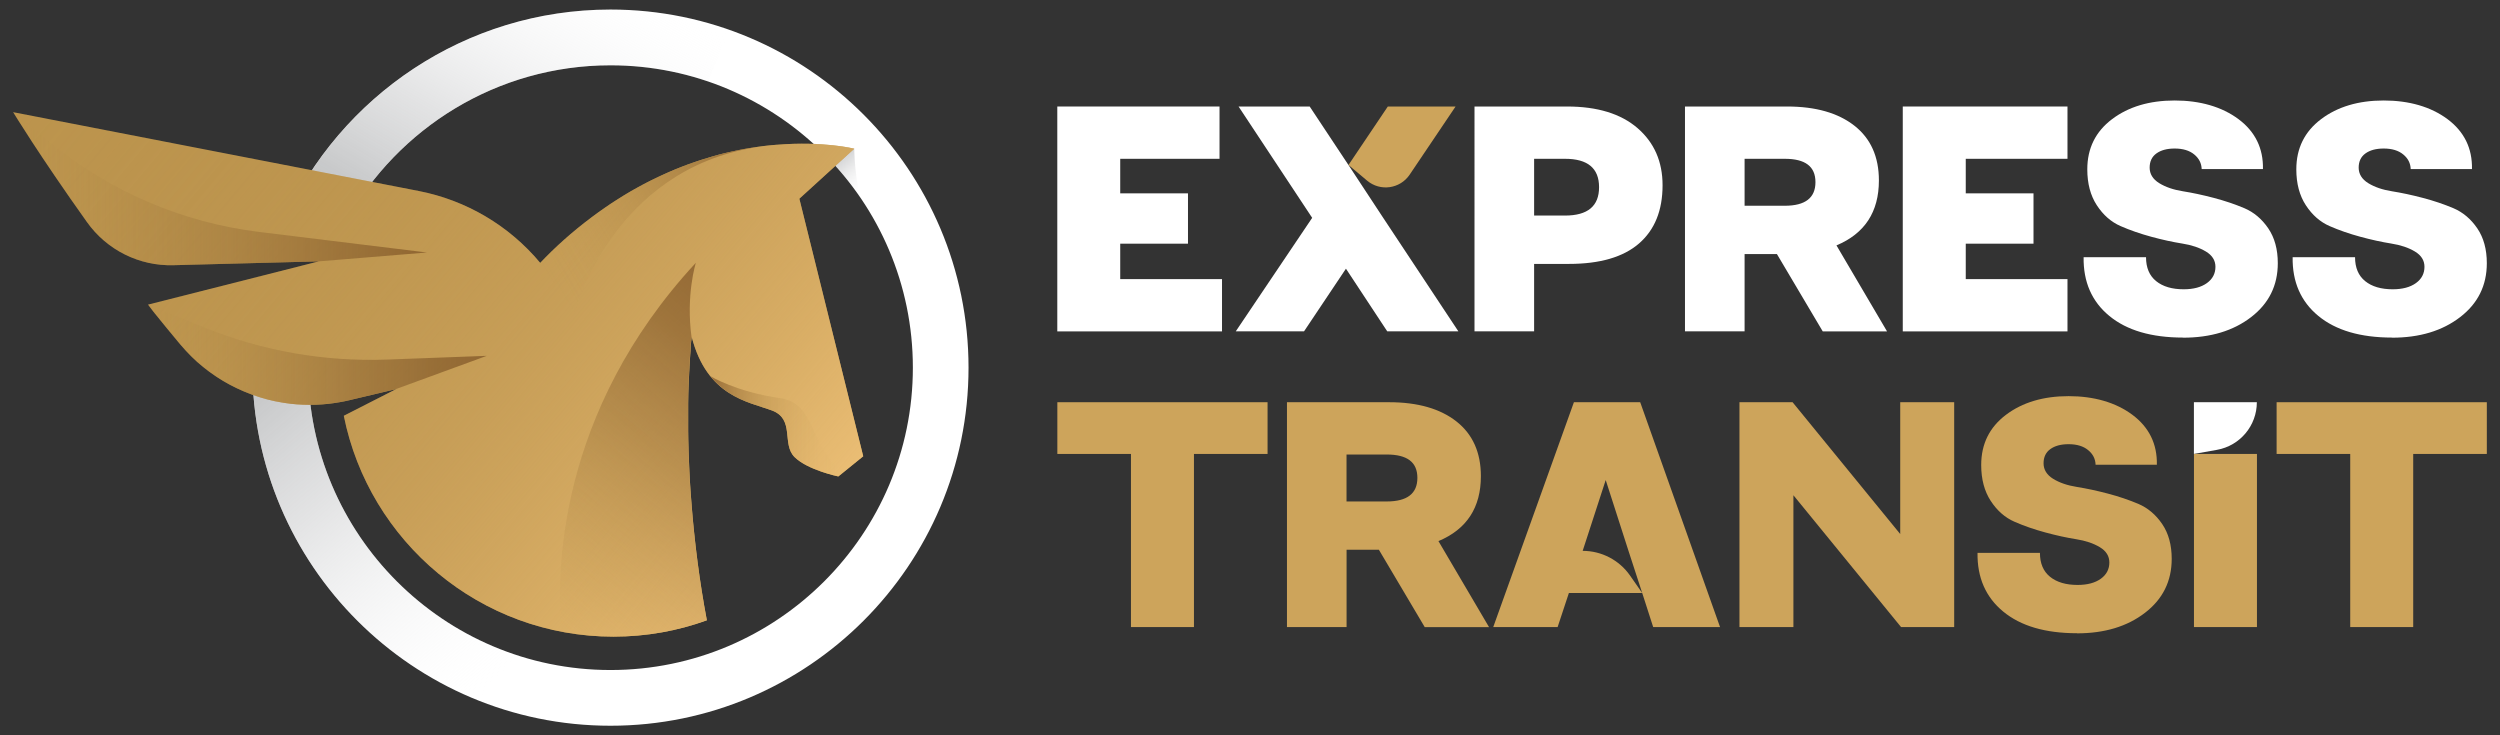
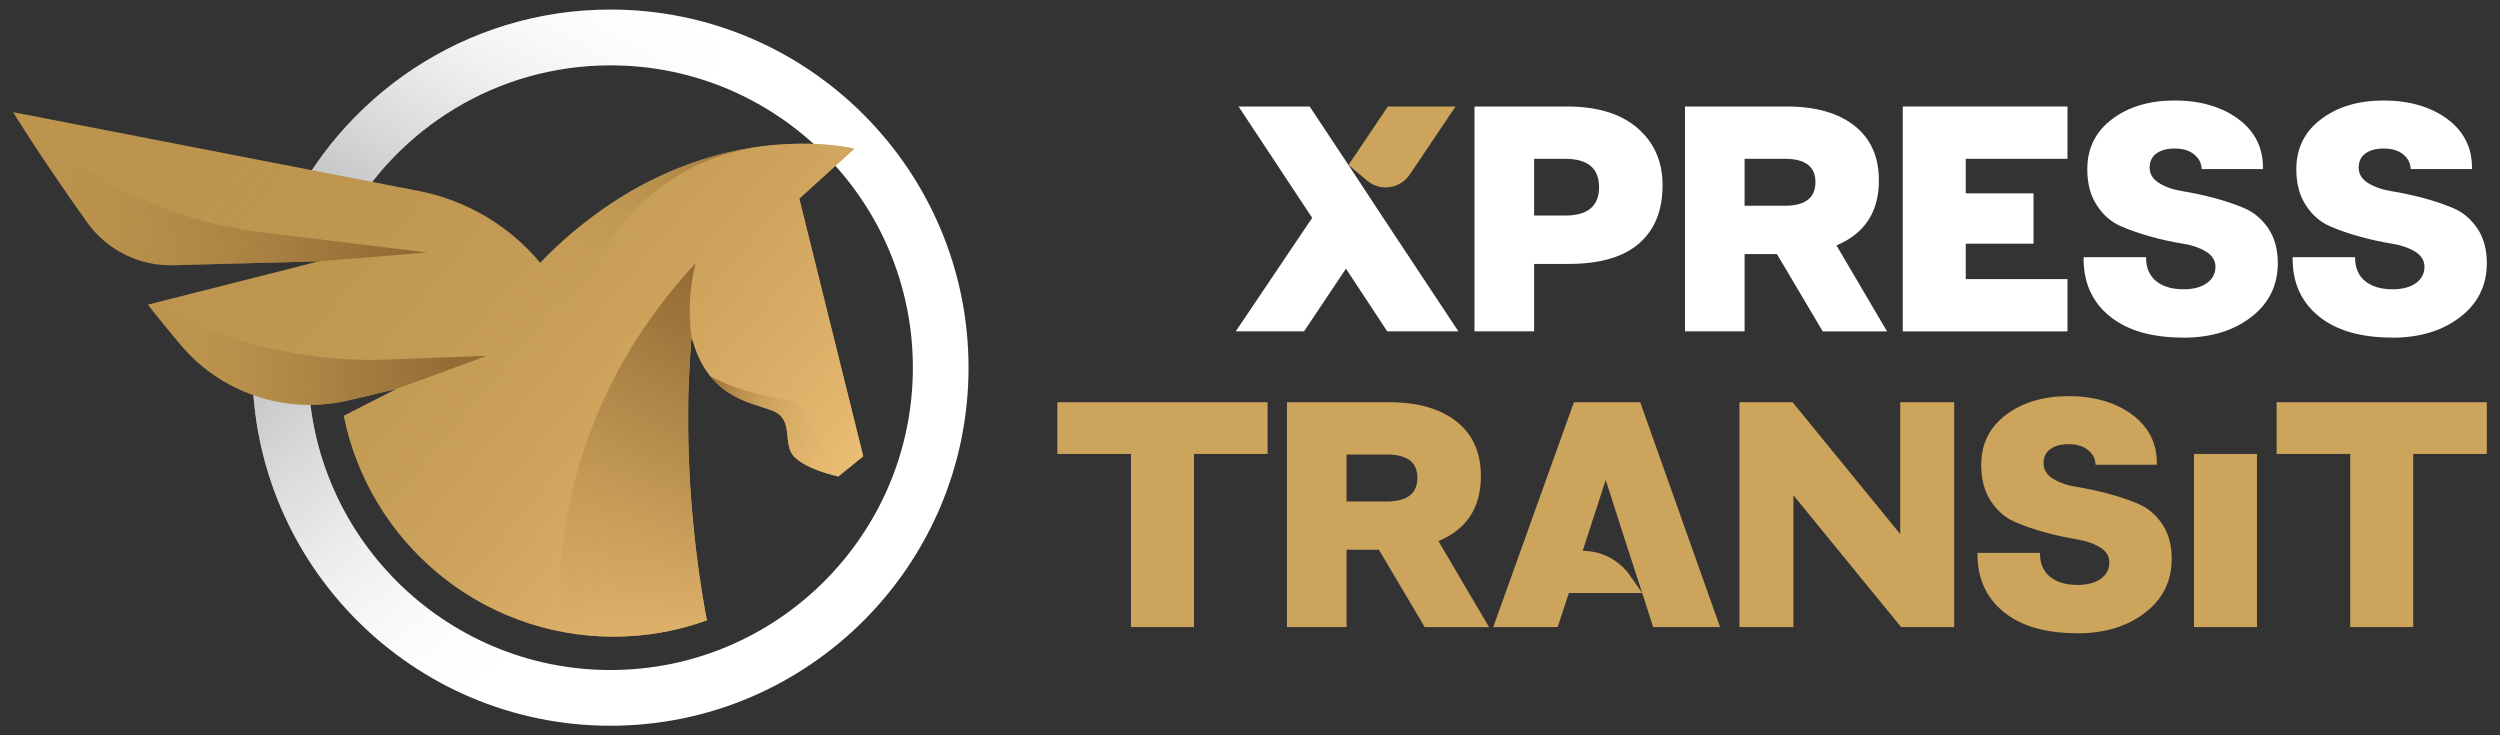
<svg xmlns="http://www.w3.org/2000/svg" xmlns:xlink="http://www.w3.org/1999/xlink" id="Layer_1" version="1.1" viewBox="0 0 481.89 141.73">
  <rect x="0" y="0" width="481.89" height="141.73" fill="#333333" stroke="none" />
  <defs>
    <style>
      .st0 {
        fill: url(#linear-gradient7);
      }

      .st0, .st1, .st2, .st3, .st4, .st5, .st6, .st7 {
        opacity: .6;
      }

      .st1 {
        fill: url(#linear-gradient1);
      }

      .st8 {
        fill: #fff;
      }

      .st2 {
        fill: url(#linear-gradient5);
      }

      .st3 {
        fill: url(#linear-gradient2);
      }

      .st4 {
        fill: url(#linear-gradient);
      }

      .st9 {
        fill: #bc944d;
      }

      .st5 {
        fill: url(#linear-gradient8);
      }

      .st10 {
        fill: url(#linear-gradient3);
      }

      .st6 {
        fill: url(#linear-gradient4);
      }

      .st11 {
        fill: #cda45b;
      }

      .st7 {
        fill: url(#linear-gradient6);
      }
    </style>
    <linearGradient id="linear-gradient" x1="44.31" y1="66.91" x2="98.14" y2="131.07" gradientUnits="userSpaceOnUse">
      <stop offset="0" stop-color="#929497" />
      <stop offset=".14" stop-color="#9c9ea0" stop-opacity=".91" />
      <stop offset=".41" stop-color="#b7b8ba" stop-opacity=".66" />
      <stop offset=".78" stop-color="#e2e3e4" stop-opacity=".26" />
      <stop offset="1" stop-color="#fff" stop-opacity="0" />
    </linearGradient>
    <linearGradient id="linear-gradient1" x1="81.33" y1="53.5" x2="116.83" y2="-7.97" xlink:href="#linear-gradient" />
    <linearGradient id="linear-gradient2" x1="160.91" y1="28.18" x2="167.69" y2="36.26" xlink:href="#linear-gradient" />
    <linearGradient id="linear-gradient3" x1="29.33" y1="-10.32" x2="158.14" y2="97.77" gradientUnits="userSpaceOnUse">
      <stop offset="0" stop-color="#ba934d" stop-opacity="0" />
      <stop offset=".09" stop-color="#bb944e" stop-opacity=".04" />
      <stop offset=".23" stop-color="#c09852" stop-opacity=".13" />
      <stop offset=".41" stop-color="#c89f58" stop-opacity=".29" />
      <stop offset=".62" stop-color="#d2a861" stop-opacity=".51" />
      <stop offset=".85" stop-color="#e0b46b" stop-opacity=".79" />
      <stop offset="1" stop-color="#eabd74" />
    </linearGradient>
    <linearGradient id="linear-gradient4" x1="105.97" y1="119.83" x2="151.67" y2="65.36" gradientUnits="userSpaceOnUse">
      <stop offset="0" stop-color="#ba934d" stop-opacity="0" />
      <stop offset=".15" stop-color="#ab8443" stop-opacity=".19" />
      <stop offset=".54" stop-color="#8a622e" stop-opacity=".63" />
      <stop offset=".83" stop-color="#764c20" stop-opacity=".9" />
      <stop offset="1" stop-color="#6f451c" />
    </linearGradient>
    <linearGradient id="linear-gradient5" x1="2.53" y1="36.37" x2="82.29" y2="36.37" gradientUnits="userSpaceOnUse">
      <stop offset="0" stop-color="#ba934d" stop-opacity="0" />
      <stop offset=".36" stop-color="#9b7339" stop-opacity=".41" />
      <stop offset=".79" stop-color="#7b5124" stop-opacity=".83" />
      <stop offset="1" stop-color="#6f451c" />
    </linearGradient>
    <linearGradient id="linear-gradient6" x1="28.53" y1="68.37" x2="93.83" y2="68.37" gradientUnits="userSpaceOnUse">
      <stop offset="0" stop-color="#ba934d" stop-opacity="0" />
      <stop offset=".03" stop-color="#b68f4a" stop-opacity=".05" />
      <stop offset=".34" stop-color="#976f36" stop-opacity=".46" />
      <stop offset=".62" stop-color="#815828" stop-opacity=".75" />
      <stop offset=".85" stop-color="#734a1f" stop-opacity=".93" />
      <stop offset="1" stop-color="#6f451c" />
    </linearGradient>
    <linearGradient id="linear-gradient7" x1="147.15" y1="30.62" x2="106.22" y2="54.25" gradientUnits="userSpaceOnUse">
      <stop offset="0" stop-color="#6f451c" />
      <stop offset=".2" stop-color="#815828" stop-opacity=".75" />
      <stop offset=".56" stop-color="#a0783c" stop-opacity=".35" />
      <stop offset=".84" stop-color="#b28b48" stop-opacity=".09" />
      <stop offset="1" stop-color="#ba934d" stop-opacity="0" />
    </linearGradient>
    <linearGradient id="linear-gradient8" x1="162.68" y1="82.16" x2="136.94" y2="82.16" gradientUnits="userSpaceOnUse">
      <stop offset="0" stop-color="#ba934d" stop-opacity="0" />
      <stop offset=".17" stop-color="#b68f4a" stop-opacity=".04" />
      <stop offset=".37" stop-color="#ad8544" stop-opacity=".17" />
      <stop offset=".58" stop-color="#9d753a" stop-opacity=".38" />
      <stop offset=".8" stop-color="#875e2b" stop-opacity=".67" />
      <stop offset="1" stop-color="#6f451c" />
    </linearGradient>
  </defs>
  <g>
    <path class="st11" d="M244.33,77.53v9.97h-14.19v33.37h-12.14v-33.37h-14.19v-9.97h40.52Z" />
    <path class="st11" d="M274.62,120.87l-8.83-14.9h-6.23v14.9h-11.49v-43.34h19.67c5.53,0,9.86,1.24,13,3.71,3.14,2.47,4.71,5.99,4.71,10.54,0,6.07-2.73,10.24-8.18,12.52l9.75,16.58h-12.41ZM259.55,87.61v9.05h7.75c3.94,0,5.91-1.52,5.91-4.55s-1.97-4.5-5.91-4.5h-7.75Z" />
    <path class="st11" d="M335.29,120.87v-43.34h10.24l20.75,25.41v-25.41h10.4v43.34h-10.24l-20.75-25.41v25.41h-10.4Z" />
    <path class="st11" d="M400.36,122.06c-6.1,0-10.85-1.39-14.22-4.17-3.38-2.78-5.03-6.56-4.96-11.32h12.03c0,2.02.65,3.56,1.95,4.61,1.3,1.05,3.07,1.57,5.31,1.57,1.88,0,3.37-.4,4.47-1.19,1.1-.79,1.65-1.84,1.65-3.14,0-1.23-.61-2.21-1.84-2.95-1.23-.74-2.75-1.25-4.58-1.54-1.82-.29-3.8-.72-5.93-1.3-2.13-.58-4.11-1.26-5.93-2.06-1.82-.79-3.35-2.13-4.58-4.01-1.23-1.88-1.84-4.19-1.84-6.93,0-4.05,1.59-7.27,4.77-9.67,3.18-2.4,7.21-3.6,12.08-3.6s9.08,1.2,12.3,3.6c3.21,2.4,4.79,5.61,4.71,9.62h-11.81c-.04-1.12-.51-2.06-1.44-2.82-.92-.76-2.18-1.14-3.77-1.14-1.48,0-2.65.32-3.52.95-.87.63-1.3,1.54-1.3,2.74s.61,2.22,1.84,2.98c1.23.76,2.75,1.28,4.58,1.57,1.82.29,3.8.71,5.93,1.27,2.13.56,4.11,1.23,5.93,2,1.82.78,3.35,2.07,4.58,3.87,1.23,1.81,1.84,4.05,1.84,6.72,0,4.3-1.72,7.77-5.15,10.4-3.43,2.64-7.8,3.96-13.11,3.96Z" />
    <path class="st11" d="M479.35,77.53v9.97h-14.19v33.37h-12.14v-33.37h-14.19v-9.97h40.52Z" />
    <path class="st11" d="M316.17,77.53h-12.79l-15.55,43.34h12.41l2.17-6.56h14.14l-2.35-3.37c-2.08-2.98-5.49-4.76-9.13-4.76h0l4.44-13.65,4.39,13.65,2.65,8.13,2.11,6.56h12.89l-15.39-43.34Z" />
    <g>
-       <path class="st8" d="M435.03,77.53h-12.14v9.97l4.44-.79c4.45-.79,7.69-4.66,7.69-9.18h0Z" />
      <rect class="st11" x="422.9" y="87.5" width="12.14" height="33.37" />
    </g>
  </g>
-   <path class="st8" d="M215.94,53.8h19.61v10.08h-31.75V20.53h31.27v10.08h-19.14v6.66h13.06v9.7h-13.06v6.83Z" />
  <path class="st8" d="M302.05,20.53c5.85,0,10.38,1.39,13.6,4.17,3.21,2.78,4.82,6.45,4.82,11,0,4.88-1.52,8.62-4.55,11.24-3.03,2.62-7.53,3.93-13.49,3.93h-6.72v13h-11.49V20.53h17.82ZM301.67,41.55c4.37,0,6.56-1.82,6.56-5.47s-2.19-5.47-6.56-5.47h-5.96v10.94h5.96Z" />
  <path class="st8" d="M351.34,63.87l-8.83-14.9h-6.23v14.9h-11.49V20.53h19.67c5.53,0,9.86,1.24,13,3.71,3.14,2.47,4.71,5.99,4.71,10.54,0,6.07-2.73,10.24-8.18,12.52l9.75,16.58h-12.41ZM336.28,30.61v9.05h7.75c3.94,0,5.91-1.52,5.91-4.55s-1.97-4.5-5.91-4.5h-7.75Z" />
  <path class="st8" d="M378.91,53.8h19.61v10.08h-31.75V20.53h31.75v10.08h-19.61v6.66h13.06v9.7h-13.06v6.83Z" />
  <path class="st8" d="M420.81,65.07c-6.1,0-10.85-1.39-14.22-4.17-3.38-2.78-5.03-6.56-4.96-11.32h12.03c0,2.02.65,3.56,1.95,4.61,1.3,1.05,3.07,1.57,5.31,1.57,1.88,0,3.37-.4,4.47-1.19,1.1-.79,1.65-1.84,1.65-3.14,0-1.23-.61-2.21-1.84-2.95-1.23-.74-2.75-1.25-4.58-1.54-1.82-.29-3.8-.72-5.93-1.3-2.13-.58-4.11-1.26-5.93-2.06-1.82-.79-3.35-2.13-4.58-4.01-1.23-1.88-1.84-4.19-1.84-6.93,0-4.05,1.59-7.27,4.77-9.67,3.18-2.4,7.21-3.6,12.08-3.6s9.08,1.2,12.3,3.6c3.21,2.4,4.79,5.61,4.71,9.62h-11.81c-.04-1.12-.51-2.06-1.44-2.82-.92-.76-2.18-1.14-3.77-1.14-1.48,0-2.65.32-3.52.95-.87.63-1.3,1.54-1.3,2.74s.61,2.22,1.84,2.98c1.23.76,2.75,1.28,4.58,1.57,1.82.29,3.8.71,5.93,1.27,2.13.56,4.11,1.23,5.93,2,1.82.78,3.35,2.07,4.58,3.87,1.23,1.81,1.84,4.05,1.84,6.72,0,4.3-1.72,7.77-5.15,10.4-3.43,2.64-7.8,3.96-13.11,3.96Z" />
  <path class="st8" d="M461.1,65.07c-6.1,0-10.85-1.39-14.22-4.17-3.38-2.78-5.03-6.56-4.96-11.32h12.03c0,2.02.65,3.56,1.95,4.61,1.3,1.05,3.07,1.57,5.31,1.57,1.88,0,3.37-.4,4.47-1.19,1.1-.79,1.65-1.84,1.65-3.14,0-1.23-.61-2.21-1.84-2.95-1.23-.74-2.75-1.25-4.58-1.54-1.82-.29-3.8-.72-5.93-1.3-2.13-.58-4.11-1.26-5.93-2.06-1.82-.79-3.35-2.13-4.58-4.01-1.23-1.88-1.84-4.19-1.84-6.93,0-4.05,1.59-7.27,4.77-9.67,3.18-2.4,7.21-3.6,12.08-3.6s9.08,1.2,12.3,3.6c3.21,2.4,4.79,5.61,4.71,9.62h-11.81c-.04-1.12-.51-2.06-1.44-2.82-.92-.76-2.18-1.14-3.77-1.14-1.48,0-2.65.32-3.52.95-.87.63-1.3,1.54-1.3,2.74s.61,2.22,1.84,2.98c1.23.76,2.75,1.28,4.58,1.57,1.82.29,3.8.71,5.93,1.27,2.13.56,4.11,1.23,5.93,2,1.82.78,3.35,2.07,4.58,3.87,1.23,1.81,1.84,4.05,1.84,6.72,0,4.3-1.72,7.77-5.15,10.4-3.43,2.64-7.8,3.96-13.11,3.96Z" />
  <g>
    <path class="st11" d="M280.57,20.53h-13.06l-7.58,11.27,3.59,3.02c2.53,2.13,6.35,1.59,8.2-1.15l8.85-13.14Z" />
    <polygon class="st8" points="266.37 41.61 259.92 31.8 252.45 20.53 238.74 20.53 252.93 41.99 238.2 63.87 251.36 63.87 259.44 51.79 267.4 63.87 281.11 63.87 266.37 41.61" />
  </g>
  <path class="st8" d="M117.68,1.84c-27.98,0-52.12,16.73-62.95,40.71h12.03c9.97-17.86,29.06-29.96,50.92-29.96,32.13,0,58.28,26.14,58.28,58.28s-26.14,58.28-58.28,58.28-58.28-26.14-58.28-58.28c0-3.44.3-6.82.88-10.1l-11.16,2.11c-.3,2.62-.47,5.29-.47,7.99,0,38.06,30.96,69.02,69.02,69.02s69.02-30.96,69.02-69.02S155.74,1.84,117.68,1.84Z" />
  <path class="st4" d="M93.05,135.35l6.43-9.11c-23.25-7.66-40.08-29.58-40.08-55.37,0-3.05.25-6.05.71-8.97l-10.52.89-.47.09c-.3,2.62-.47,5.29-.47,7.99,0,29.39,18.46,54.54,44.4,64.48Z" />
  <path class="st1" d="M62.56,42.55h4.2c9.97-17.86,29.06-29.96,50.92-29.96,6.57,0,12.89,1.09,18.79,3.11l4.17-9.92c-7.19-2.54-14.91-3.93-22.96-3.93-26.62,0-49.75,15.15-61.26,37.27l6.15,3.44Z" />
-   <path class="st3" d="M158.99,29.8c2.48,2.49,4.73,5.21,6.73,8.12-1.11-5.47-1.05-9.25-1.05-9.25l-5.68,1.14Z" />
  <path class="st9" d="M154.09,38.29l3.92-3.57h0l6.66-6.06s-5.85-1.49-14.86-.76c-.02,0-.04,0-.06,0-.28.02-.56.05-.84.07-.04,0-.09,0-.13.01-.26.03-.52.05-.79.08-.06,0-.12.01-.19.02-.25.03-.5.06-.76.09-.07,0-.15.02-.22.03-.24.03-.49.06-.74.1-.08.01-.17.02-.25.04-.24.03-.48.07-.73.11-.09.01-.18.03-.28.04-.24.04-.48.08-.72.12-.1.02-.2.03-.3.05-.24.04-.48.09-.72.13-.1.02-.21.04-.31.06-.24.05-.48.1-.73.15-.11.02-.21.04-.32.07-.25.05-.5.11-.75.16-.1.02-.21.05-.31.07-.26.06-.52.12-.78.18-.1.02-.2.05-.3.07-.27.07-.55.14-.83.21-.09.02-.17.04-.26.07-.31.08-.62.17-.93.26-.06.02-.11.03-.17.05-.75.21-1.5.44-2.27.69-.03,0-.06.02-.09.03-.35.11-.69.23-1.04.35-.1.04-.21.07-.32.11-.27.1-.55.19-.83.29-.14.05-.27.1-.41.15-.25.09-.5.18-.74.28-.15.06-.31.12-.46.18-.23.09-.47.18-.71.28-.16.07-.33.13-.49.2-.23.09-.46.19-.68.29-.17.07-.34.15-.51.22-.22.1-.45.2-.67.3-.18.08-.35.16-.53.24-.22.1-.44.2-.67.31-.18.08-.36.17-.54.26-.22.11-.44.21-.66.32-.18.09-.37.18-.55.27-.22.11-.44.23-.67.34-.18.1-.37.19-.55.29-.22.12-.45.24-.67.36-.18.1-.37.2-.55.3-.22.12-.45.25-.68.38-.19.11-.37.21-.56.32-.23.13-.45.27-.68.4-.18.11-.37.22-.55.33-.23.14-.46.28-.69.43-.18.11-.36.22-.54.34-.24.15-.48.31-.72.46-.18.11-.35.23-.53.34-.25.17-.5.34-.75.51-.17.11-.33.22-.5.34-.28.19-.56.39-.84.59-.14.1-.28.19-.41.29-.42.3-.84.61-1.25.92-3.84,2.87-7.13,5.84-9.95,8.82-5.99-7.18-14.27-12.08-23.45-13.86l-3.48-.68h0l-10.66-2.07h0L2.53,21.62s4.92,8.13,14.24,21.2c3.82,5.36,10.05,8.48,16.64,8.3l28.05-.74-32.93,8.34c.35.46.71.92,1.06,1.39,1.66,2.06,3.38,4.16,5.18,6.31.3.36.62.71.94,1.06.09.1.18.2.28.3.25.26.5.52.75.78.09.09.17.17.26.26.33.32.67.64,1.01.95.06.05.12.11.19.16.29.26.59.51.89.75.1.09.21.17.32.26.3.24.6.47.91.7.07.05.14.1.21.15.37.27.75.53,1.13.79.09.06.18.12.28.18.3.2.61.39.92.58.11.07.22.13.32.19.39.23.79.46,1.19.67,0,0,0,0,0,0,.41.22.82.42,1.24.62.11.05.21.1.32.15.33.16.67.3,1.01.45.1.04.19.08.29.12.43.18.86.35,1.29.51.05.02.09.03.14.05.39.14.78.27,1.18.4.11.04.23.07.34.11.38.12.75.22,1.14.33.07.02.14.04.21.06.45.12.9.22,1.36.32.09.02.17.03.26.05.38.08.75.15,1.13.21.11.02.23.04.34.06.45.07.9.14,1.35.19,0,0,0,0,.01,0h0c3.23.37,6.54.26,9.82-.36h0c.2-.04.41-.08.61-.12.29-.06.57-.12.86-.19l9.12-2.17-10.12,5.16h0s0,0,0,0c4.86,24.25,26.32,42.57,51.97,42.57,6.32,0,12.38-1.11,18.01-3.15-.72-3.81-1.3-7.52-1.77-11.09-.04-.32-.08-.65-.12-.97-.04-.34-.09-.69-.13-1.03-.04-.34-.08-.67-.12-1.01-.04-.32-.07-.64-.11-.96-.04-.34-.07-.67-.11-1.01-.03-.31-.07-.62-.1-.93-.03-.33-.07-.67-.1-1-.03-.3-.06-.61-.09-.91-.03-.33-.06-.65-.09-.98-.03-.31-.05-.62-.08-.93-.05-.58-.1-1.16-.14-1.73-.02-.29-.05-.58-.07-.87-.02-.32-.04-.64-.07-.95-.02-.28-.04-.55-.06-.83-.02-.31-.04-.63-.06-.94-.02-.27-.03-.54-.05-.8-.02-.31-.03-.61-.05-.92-.01-.26-.03-.52-.04-.78-.01-.3-.03-.6-.04-.89-.01-.26-.02-.51-.03-.77-.02-.52-.04-1.03-.06-1.53,0-.27-.02-.54-.03-.8,0-.28-.01-.56-.02-.84,0-.24-.01-.48-.02-.72,0-.27-.01-.54-.02-.81,0-.23,0-.47-.01-.7,0-.26,0-.52-.01-.78,0-.23,0-.46,0-.68,0-.25,0-.5,0-.75,0-.23,0-.46,0-.69,0-.23,0-.46,0-.69,0-.27,0-.53,0-.8,0-.34,0-.67,0-1,0-.25,0-.5,0-.74,0-.21,0-.4.01-.61,0-.21,0-.43.01-.63,0-.2,0-.39.01-.58,0-.21.01-.41.02-.61,0-.18.01-.36.02-.54,0-.21.01-.41.02-.61,0-.16.01-.33.02-.48,0-.22.02-.44.03-.65,0-.13.01-.26.02-.38.01-.33.03-.64.04-.95,0-.11.01-.21.02-.31.01-.21.02-.41.03-.61,0-.12.01-.24.02-.36.01-.18.02-.35.03-.52,0-.11.01-.22.02-.33.01-.17.02-.33.03-.49,0-.1.01-.2.02-.29.01-.17.02-.32.03-.48,0-.07.01-.15.02-.22.02-.22.03-.44.05-.64,0-.03,0-.07,0-.1.04-1.24.17-2.09.21-2.33,0-.05,0-.08,0-.08,2.94,11.43,10.84,12.48,15.41,14.16,4.56,1.68,1.87,6.46,4.41,9,2.54,2.52,8.44,3.74,8.44,3.74l4.8-3.89-12.31-49.64Z" />
  <path class="st10" d="M154.09,38.29l3.92-3.57h0l6.66-6.06s-5.85-1.49-14.86-.76c-.02,0-.04,0-.06,0-.28.02-.56.05-.84.07-.04,0-.09,0-.13.01-.26.03-.52.05-.79.08-.06,0-.12.01-.19.02-.25.03-.5.06-.76.09-.07,0-.15.02-.22.03-.24.03-.49.06-.74.1-.08.01-.17.02-.25.04-.24.03-.48.07-.73.11-.09.01-.18.03-.28.04-.24.04-.48.08-.72.12-.1.02-.2.03-.3.05-.24.04-.48.09-.72.13-.1.02-.21.04-.31.06-.24.05-.48.1-.73.15-.11.02-.21.04-.32.07-.25.05-.5.11-.75.16-.1.02-.21.05-.31.07-.26.06-.52.12-.78.18-.1.02-.2.05-.3.07-.27.07-.55.14-.83.21-.09.02-.17.04-.26.07-.31.08-.62.17-.93.26-.06.02-.11.03-.17.05-.75.21-1.5.44-2.27.69-.03,0-.06.02-.09.03-.35.11-.69.23-1.04.35-.1.04-.21.07-.32.11-.27.1-.55.19-.83.29-.14.05-.27.1-.41.15-.25.09-.5.18-.74.28-.15.06-.31.12-.46.18-.23.09-.47.18-.71.28-.16.07-.33.13-.49.2-.23.09-.46.19-.68.29-.17.07-.34.15-.51.22-.22.1-.45.2-.67.3-.18.08-.35.16-.53.24-.22.1-.44.2-.67.31-.18.08-.36.17-.54.26-.22.11-.44.21-.66.32-.18.09-.37.18-.55.27-.22.11-.44.23-.67.34-.18.1-.37.19-.55.29-.22.12-.45.24-.67.36-.18.1-.37.2-.55.3-.22.12-.45.25-.68.38-.19.11-.37.21-.56.32-.23.13-.45.27-.68.4-.18.11-.37.22-.55.33-.23.14-.46.28-.69.43-.18.11-.36.22-.54.34-.24.15-.48.31-.72.46-.18.11-.35.23-.53.34-.25.17-.5.34-.75.51-.17.11-.33.22-.5.34-.28.19-.56.39-.84.59-.14.1-.28.19-.41.29-.42.3-.84.61-1.25.92-3.84,2.87-7.13,5.84-9.95,8.82-5.99-7.18-14.27-12.08-23.45-13.86l-3.48-.68h0l-10.66-2.07h0L2.53,21.62s4.92,8.13,14.24,21.2c3.82,5.36,10.05,8.48,16.64,8.3l28.05-.74-32.93,8.34c.35.46.71.92,1.06,1.39,1.66,2.06,3.38,4.16,5.18,6.31.3.36.62.71.94,1.06.09.1.18.2.28.3.25.26.5.52.75.78.09.09.17.17.26.26.33.32.67.64,1.01.95.06.05.12.11.19.16.29.26.59.51.89.75.1.09.21.17.32.26.3.24.6.47.91.7.07.05.14.1.21.15.37.27.75.53,1.13.79.09.06.18.12.28.18.3.2.61.39.92.58.11.07.22.13.32.19.39.23.79.46,1.19.67,0,0,0,0,0,0,.41.22.82.42,1.24.62.11.05.21.1.32.15.33.16.67.3,1.01.45.1.04.19.08.29.12.43.18.86.35,1.29.51.05.02.09.03.14.05.39.14.78.27,1.18.4.11.04.23.07.34.11.38.12.75.22,1.14.33.07.02.14.04.21.06.45.12.9.22,1.36.32.09.02.17.03.26.05.38.08.75.15,1.13.21.11.02.23.04.34.06.45.07.9.14,1.35.19,0,0,0,0,.01,0h0c3.23.37,6.54.26,9.82-.36h0c.2-.04.41-.08.61-.12.29-.06.57-.12.86-.19l9.12-2.17-10.12,5.16h0s0,0,0,0c4.86,24.25,26.32,42.57,51.97,42.57,6.32,0,12.38-1.11,18.01-3.15-.72-3.81-1.3-7.52-1.77-11.09-.04-.32-.08-.65-.12-.97-.04-.34-.09-.69-.13-1.03-.04-.34-.08-.67-.12-1.01-.04-.32-.07-.64-.11-.96-.04-.34-.07-.67-.11-1.01-.03-.31-.07-.62-.1-.93-.03-.33-.07-.67-.1-1-.03-.3-.06-.61-.09-.91-.03-.33-.06-.65-.09-.98-.03-.31-.05-.62-.08-.93-.05-.58-.1-1.16-.14-1.73-.02-.29-.05-.58-.07-.87-.02-.32-.04-.64-.07-.95-.02-.28-.04-.55-.06-.83-.02-.31-.04-.63-.06-.94-.02-.27-.03-.54-.05-.8-.02-.31-.03-.61-.05-.92-.01-.26-.03-.52-.04-.78-.01-.3-.03-.6-.04-.89-.01-.26-.02-.51-.03-.77-.02-.52-.04-1.03-.06-1.53,0-.27-.02-.54-.03-.8,0-.28-.01-.56-.02-.84,0-.24-.01-.48-.02-.72,0-.27-.01-.54-.02-.81,0-.23,0-.47-.01-.7,0-.26,0-.52-.01-.78,0-.23,0-.46,0-.68,0-.25,0-.5,0-.75,0-.23,0-.46,0-.69,0-.23,0-.46,0-.69,0-.27,0-.53,0-.8,0-.34,0-.67,0-1,0-.25,0-.5,0-.74,0-.21,0-.4.01-.61,0-.21,0-.43.01-.63,0-.2,0-.39.01-.58,0-.21.01-.41.02-.61,0-.18.01-.36.02-.54,0-.21.01-.41.02-.61,0-.16.01-.33.02-.48,0-.22.02-.44.03-.65,0-.13.01-.26.02-.38.01-.33.03-.64.04-.95,0-.11.01-.21.02-.31.01-.21.02-.41.03-.61,0-.12.01-.24.02-.36.01-.18.02-.35.03-.52,0-.11.01-.22.02-.33.01-.17.02-.33.03-.49,0-.1.01-.2.02-.29.01-.17.02-.32.03-.48,0-.07.01-.15.02-.22.02-.22.03-.44.05-.64,0-.03,0-.07,0-.1.04-1.24.17-2.09.21-2.33,0-.05,0-.08,0-.08,2.94,11.43,10.84,12.48,15.41,14.16,4.56,1.68,1.87,6.46,4.41,9,2.54,2.52,8.44,3.74,8.44,3.74l4.8-3.89-12.31-49.64Z" />
  <path class="st6" d="M136.22,119.54c-.72-3.81-1.3-7.52-1.77-11.09-.04-.32-.08-.65-.12-.97-.04-.34-.09-.69-.13-1.03-.04-.34-.08-.67-.12-1.01-.04-.32-.07-.64-.11-.96-.04-.34-.07-.67-.11-1.01-.03-.31-.07-.62-.1-.93-.03-.33-.07-.67-.1-1-.03-.3-.06-.61-.09-.91-.03-.33-.06-.65-.09-.98-.03-.31-.05-.62-.08-.93-.05-.58-.1-1.16-.14-1.73-.02-.29-.05-.58-.07-.87-.02-.32-.04-.64-.07-.95-.02-.28-.04-.55-.06-.83-.02-.31-.04-.63-.06-.94-.02-.27-.03-.54-.05-.8-.02-.31-.03-.61-.05-.92-.01-.26-.03-.52-.04-.78-.01-.3-.03-.6-.04-.89-.01-.26-.02-.51-.03-.77-.02-.52-.04-1.03-.06-1.53,0-.27-.02-.54-.03-.8,0-.28-.01-.56-.02-.84,0-.24-.01-.48-.02-.72,0-.27-.01-.54-.02-.81,0-.23,0-.47-.01-.7,0-.26,0-.52-.01-.78,0-.23,0-.46,0-.68,0-.25,0-.5,0-.75,0-.23,0-.46,0-.69,0-.23,0-.46,0-.69,0-.27,0-.53,0-.8,0-.34,0-.67,0-1,0-.25,0-.5,0-.74,0-.21,0-.4.01-.61,0-.21,0-.43.01-.63,0-.2,0-.39.01-.58,0-.21.01-.41.02-.61,0-.18.01-.36.02-.54,0-.21.01-.41.02-.61,0-.16.01-.33.02-.48,0-.22.02-.44.03-.65,0-.13.01-.26.02-.38.01-.33.03-.64.04-.95,0-.11.01-.21.02-.31.01-.21.02-.41.03-.61,0-.12.01-.24.02-.36.01-.18.02-.35.03-.52,0-.11.01-.22.02-.33.01-.17.02-.33.03-.49,0-.1.01-.2.02-.29.01-.17.02-.32.03-.48,0-.07.01-.15.02-.22.02-.22.03-.44.05-.64,0-.03,0-.07,0-.1.04-1.23.17-2.07.21-2.32-1.12-8.18.83-14.35.83-14.35-26.73,28.85-26.92,59.82-25.92,71.08,3.23.62,6.56.95,9.97.95,6.32,0,12.38-1.11,18.01-3.15Z" />
  <path class="st2" d="M33.4,51.12l28.05-.74,20.84-1.71-32.32-3.96c-14.75-1.81-28.68-7.76-40.19-17.16l-7.26-5.93s4.93,8.14,14.26,21.22c3.82,5.35,10.05,8.45,16.62,8.28Z" />
  <path class="st7" d="M34.77,66.41c.3.36.62.71.94,1.06.09.1.18.2.28.3.25.26.5.52.76.78.08.08.17.17.25.25.33.32.67.64,1.01.95.06.05.12.11.19.16.29.26.59.51.89.75.1.09.21.17.32.26.3.24.6.47.91.7.07.05.14.1.21.15.37.27.75.53,1.13.79.08.05.15.1.23.15.32.21.64.41.97.61.11.07.22.13.32.19.39.23.79.46,1.19.67,0,0,0,0,0,0,.41.22.82.42,1.24.63.11.05.21.1.32.15.35.16.69.31,1.04.46.08.04.17.07.25.11.43.18.86.35,1.29.51.05.02.09.03.14.05.39.14.78.27,1.18.4.11.04.23.07.34.11.38.11.75.22,1.14.33.07.02.14.04.21.06.45.12.9.22,1.36.32.06.01.13.03.19.04.37.07.98.19,1.35.25.06.01.12.02.18.03.45.07.9.14,1.35.19,0,0,0,0,.01,0h0c3.23.37,6.54.26,9.82-.36,0,0,0,0,0,0,.2-.04.41-.08.61-.12.29-.06.57-.12.86-.19l9.12-2.17,17.47-6.39-19.2.72c-12.01.45-23.98-1.64-35.13-6.14l-10.98-4.43c.35.46.71.92,1.06,1.39,1.66,2.06,3.38,4.16,5.18,6.3Z" />
  <path class="st0" d="M145.11,28.46c-.09.01-.18.03-.28.04-.24.04-.48.08-.72.12-.1.02-.2.03-.3.05-.24.04-.48.09-.72.13-.1.02-.21.04-.31.06-.24.05-.48.1-.73.15-.11.02-.21.04-.32.07-.25.05-.5.11-.75.16-.1.02-.21.05-.31.07-.26.06-.52.12-.78.18-.1.02-.2.05-.3.07-.27.07-.55.14-.83.21-.09.02-.17.04-.26.07-.31.08-.62.17-.93.26-.06.02-.11.03-.17.05-.75.21-1.5.44-2.27.69-.03,0-.06.02-.09.03-.35.11-.69.23-1.04.35-.1.04-.21.07-.32.11-.27.1-.55.19-.83.29-.14.05-.27.1-.41.15-.25.09-.5.18-.74.28-.15.06-.31.12-.46.18-.23.09-.47.18-.71.28-.16.07-.33.13-.49.2-.23.09-.46.19-.68.29-.17.07-.34.15-.51.22-.22.1-.45.2-.67.3-.18.08-.35.16-.53.24-.22.1-.44.2-.67.31-.18.08-.36.17-.54.26-.22.11-.44.21-.66.32-.18.09-.37.18-.55.27-.22.11-.44.23-.67.34-.18.1-.37.19-.55.29-.22.12-.45.24-.67.36-.18.1-.37.2-.55.3-.22.12-.45.25-.68.38-.19.11-.37.21-.56.32-.23.13-.45.27-.68.4-.18.11-.37.22-.55.33-.23.14-.46.28-.69.43-.18.11-.36.22-.54.34-.24.15-.48.31-.72.46-.18.11-.35.23-.53.34-.25.17-.5.34-.75.51-.17.11-.33.22-.5.34-.28.19-.56.39-.84.59-.14.1-.28.19-.41.29-.42.3-.84.61-1.25.92-3.84,2.87-7.13,5.84-9.95,8.82l6.67,9.42s7.16-27.38,35.02-31.73c-.24.03-.48.07-.73.11Z" />
  <path class="st5" d="M162.68,90.95c-6.76-4.32-5.09-13.19-12.33-14.21-8.35-1.18-13.33-4.18-13.41-4.23,3.64,4.52,8.57,5.39,11.82,6.58,4.56,1.68,1.87,6.46,4.41,9,2.54,2.52,8.44,3.74,8.44,3.74l1.08-.87Z" />
</svg>